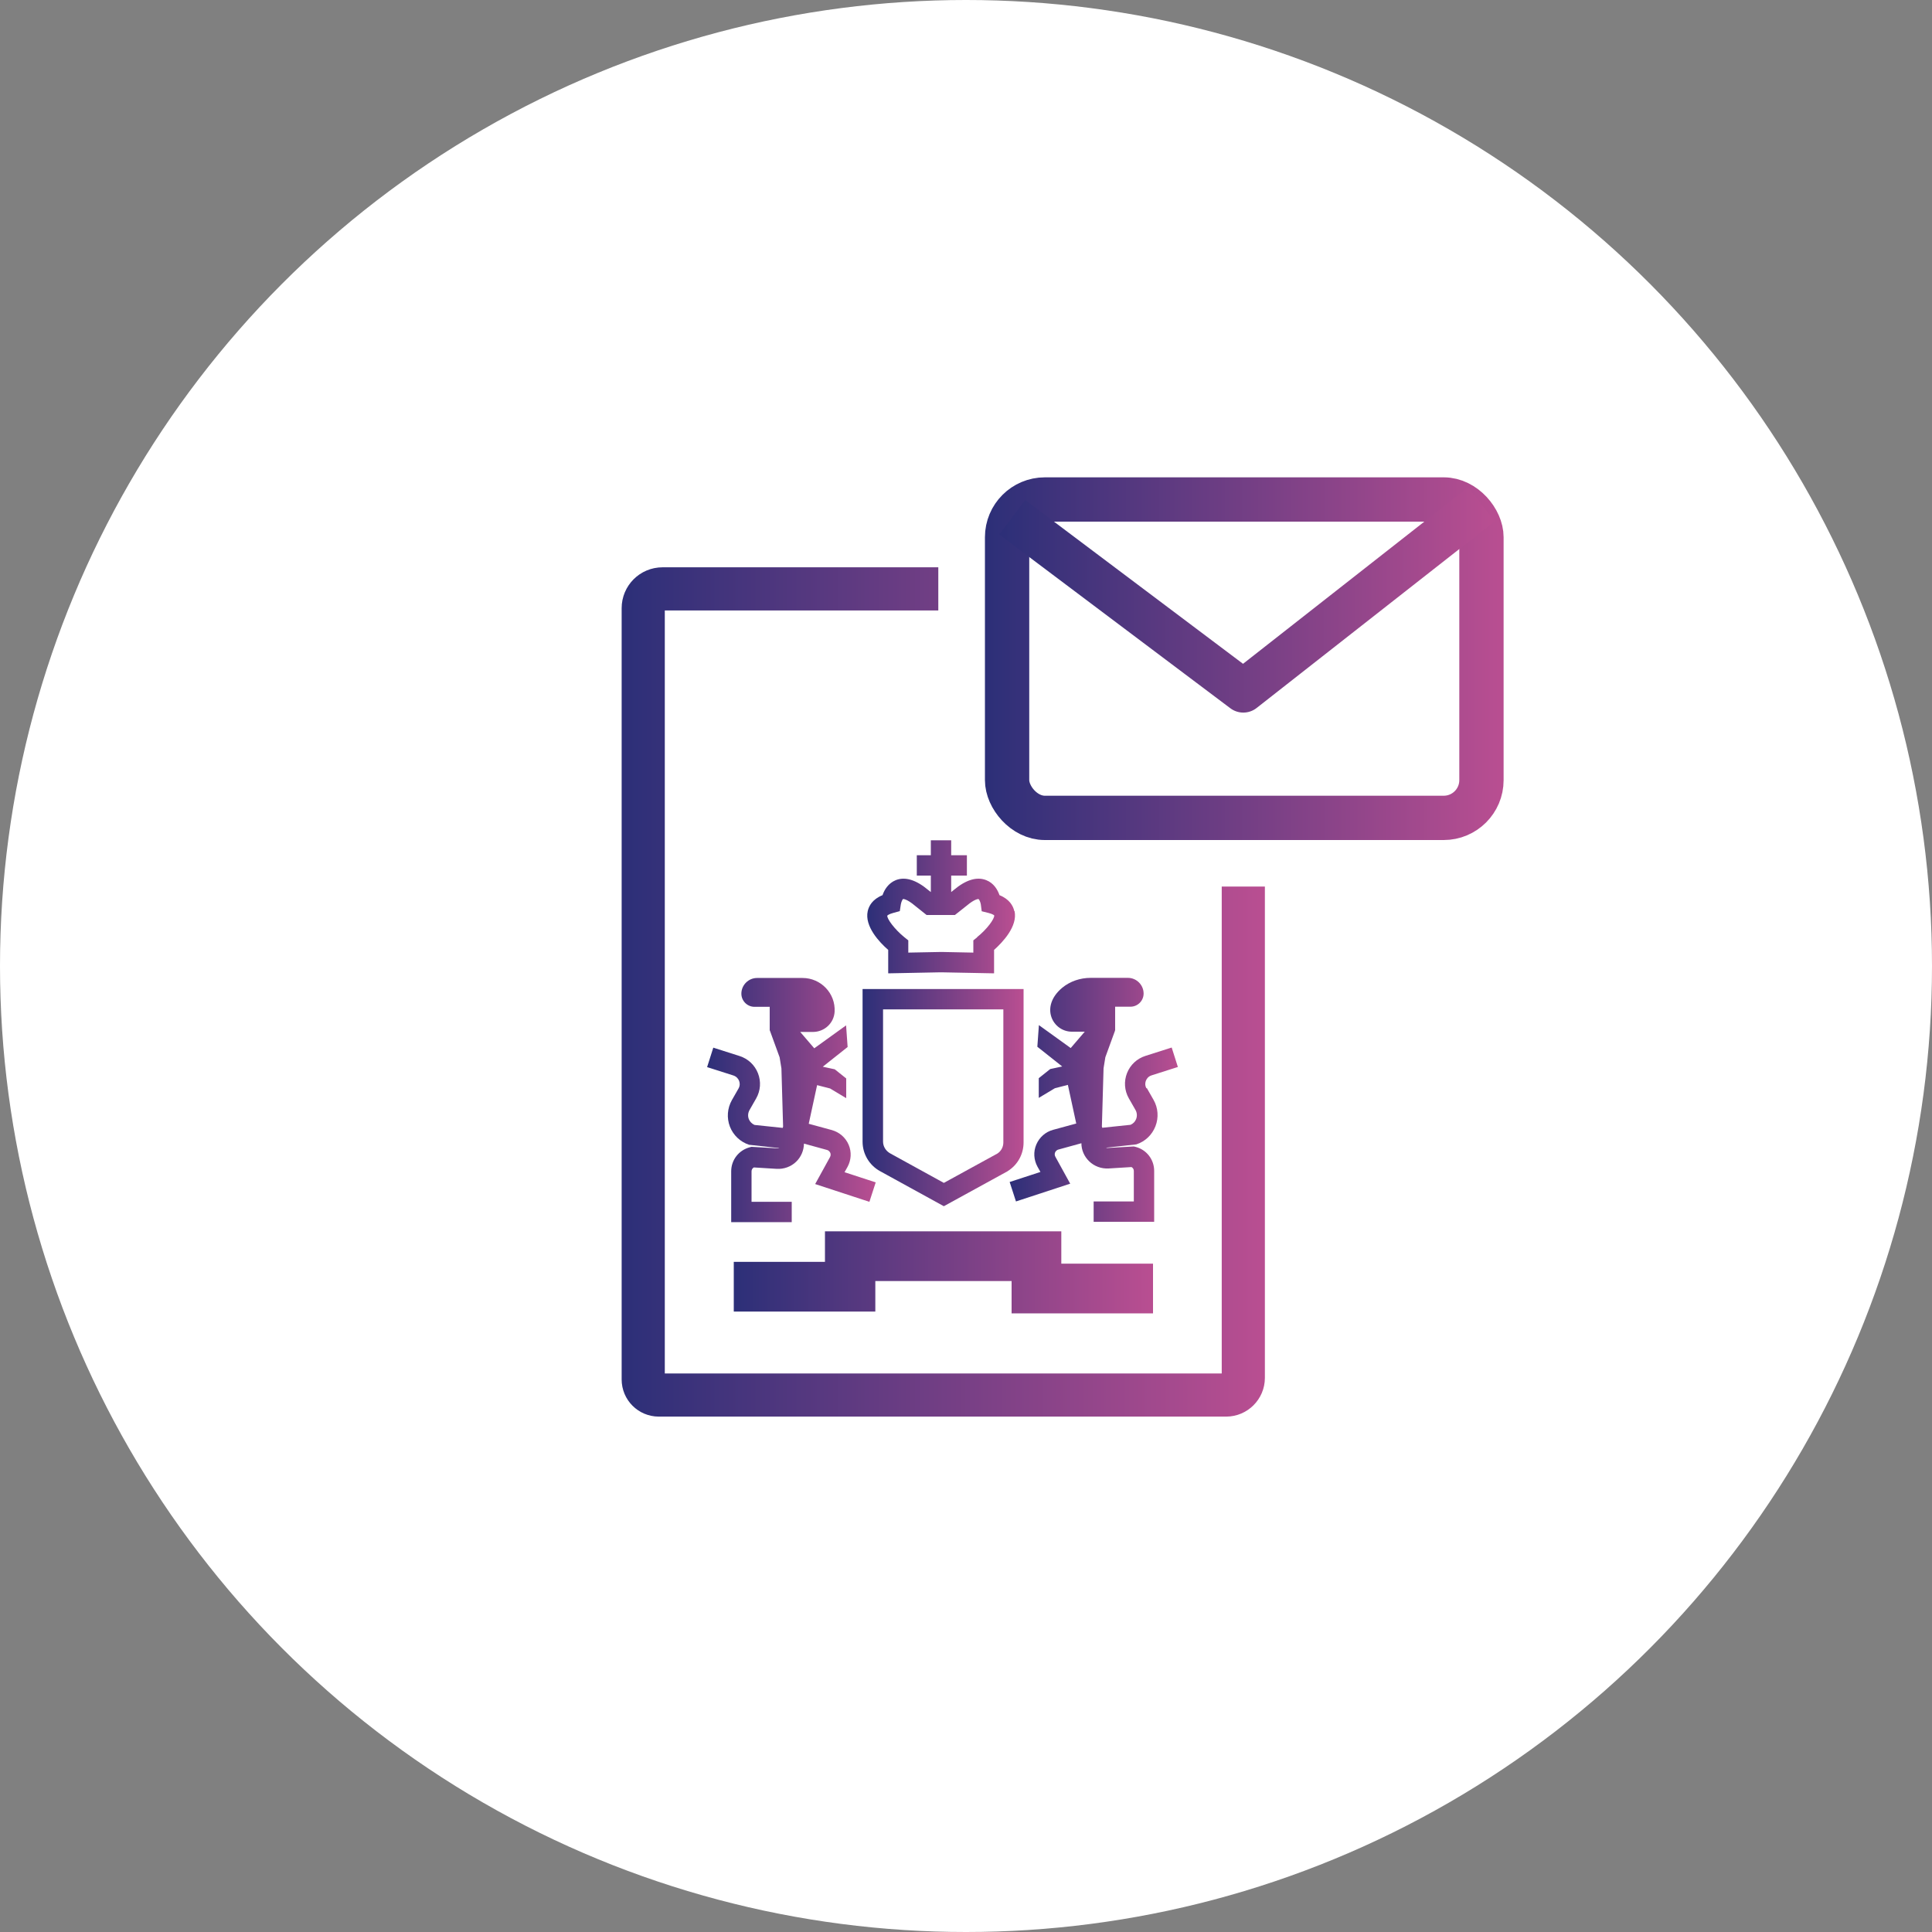
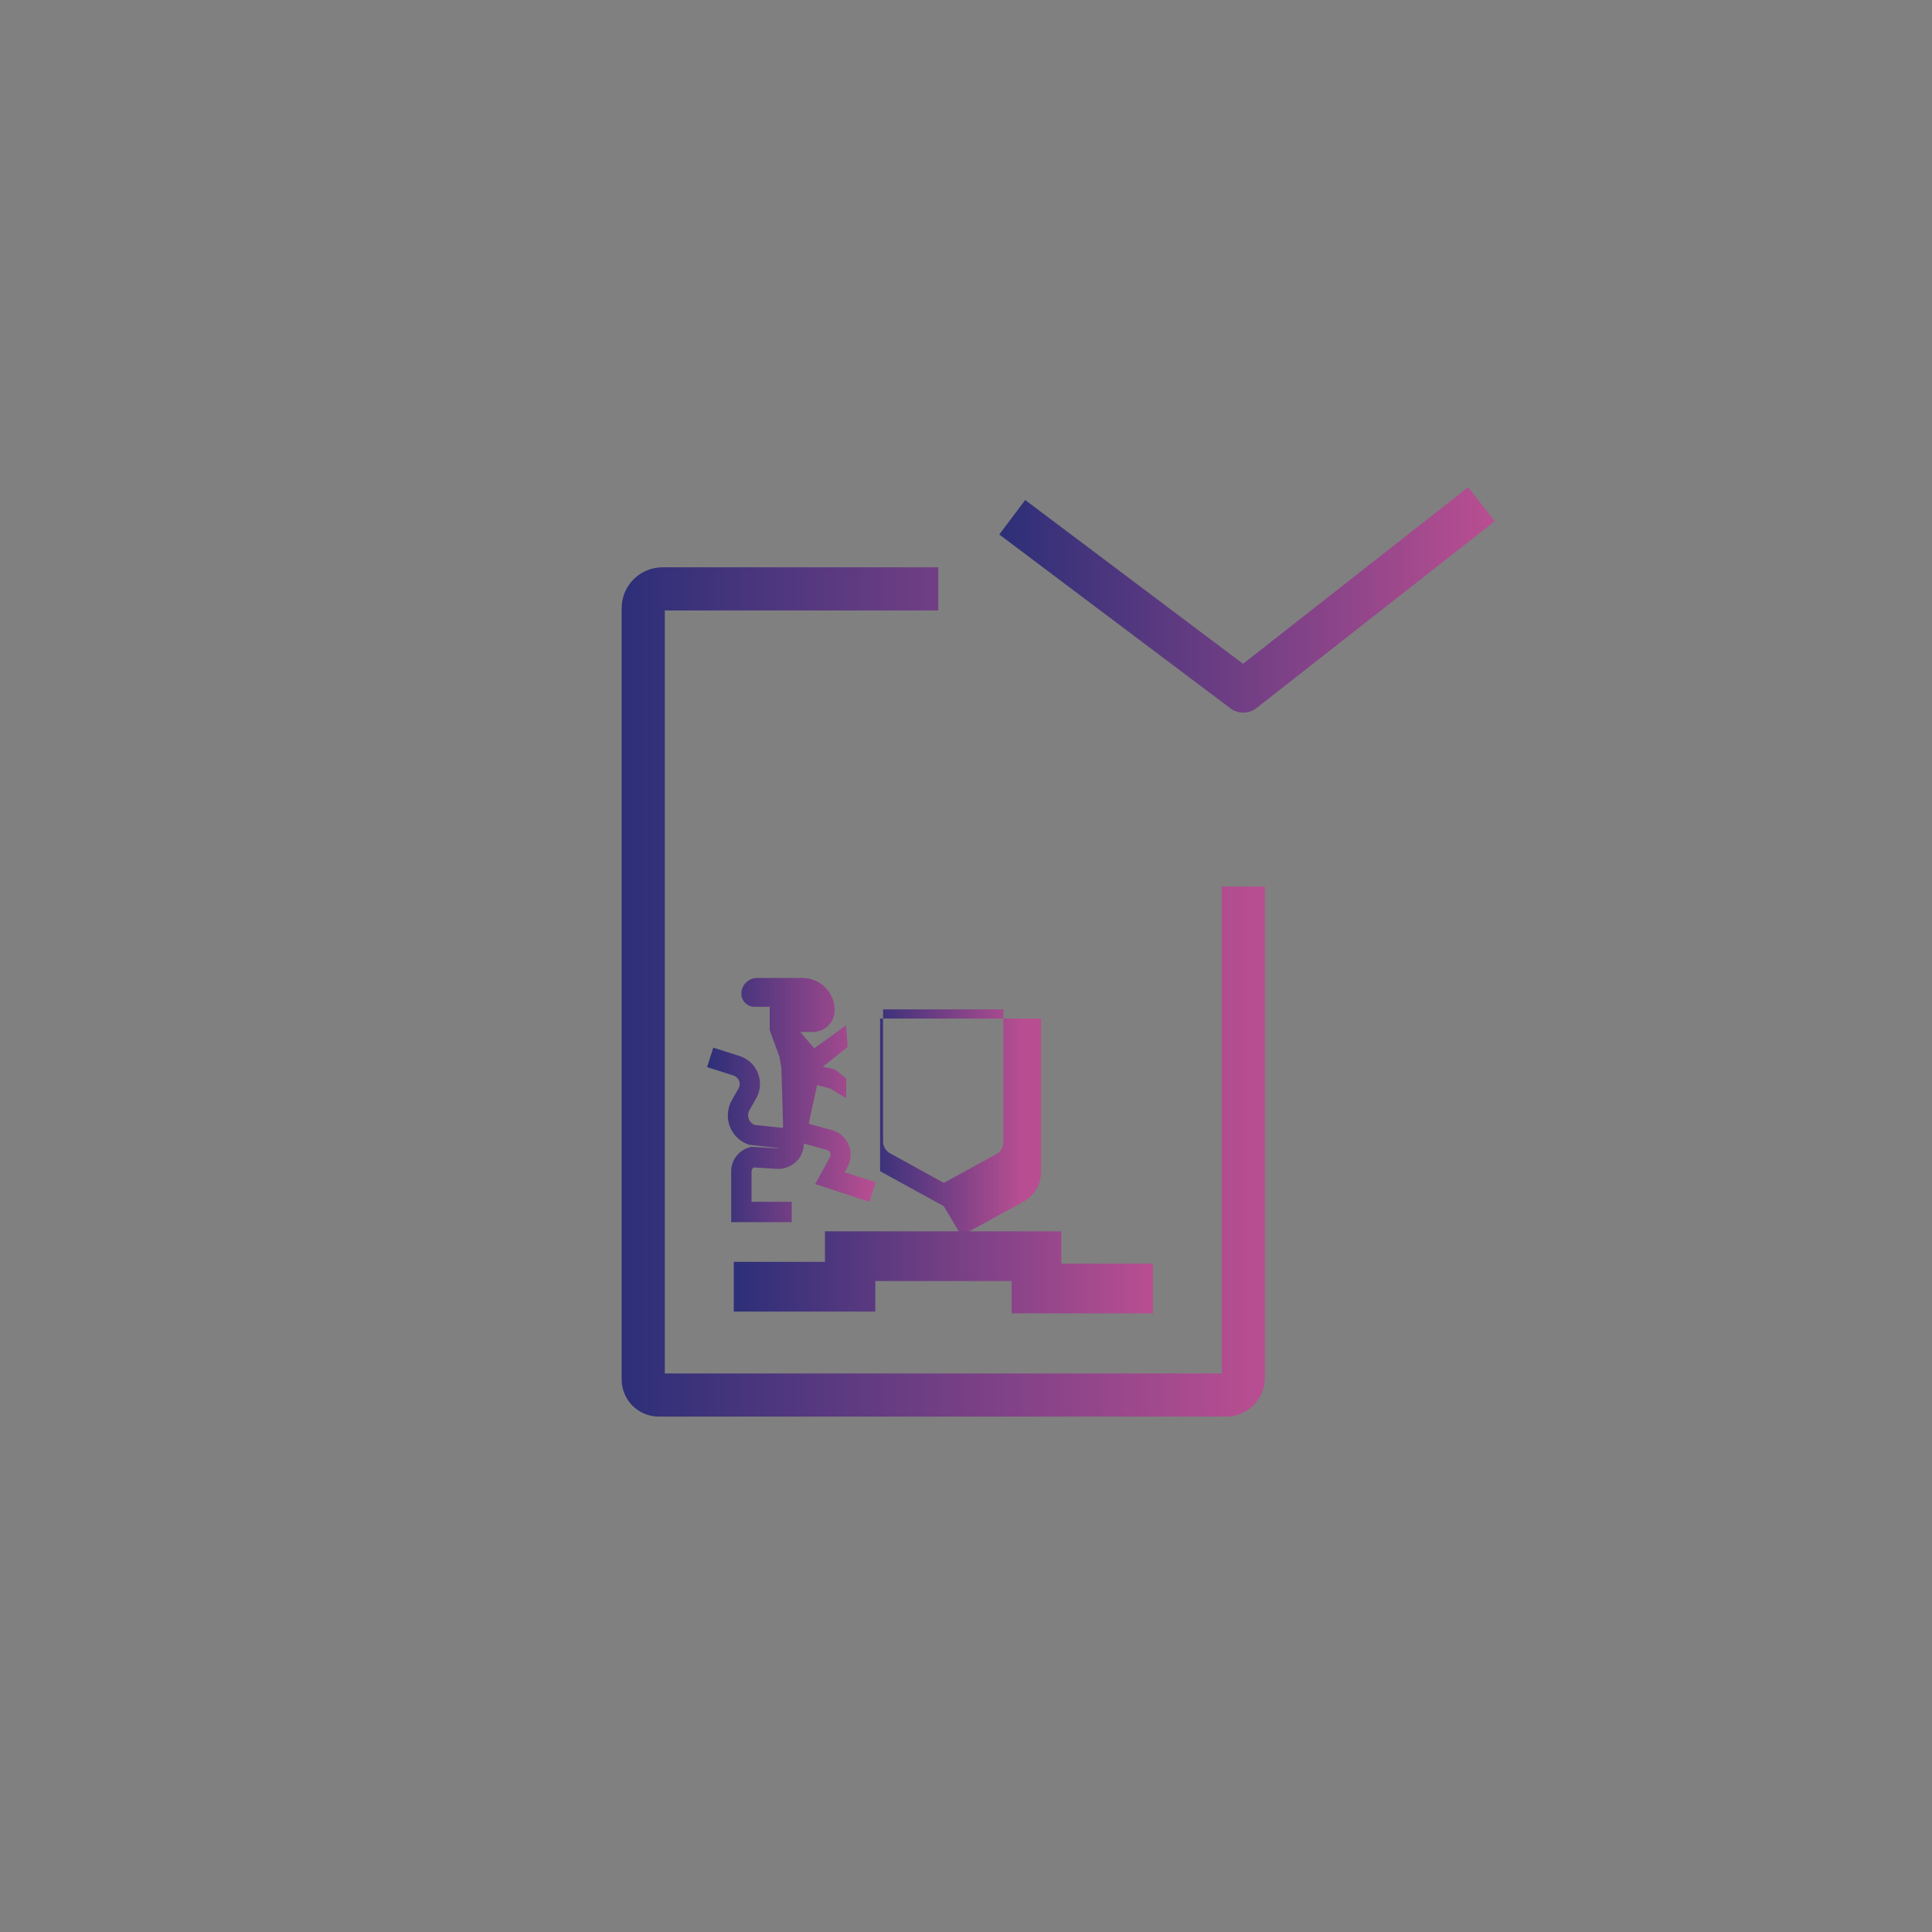
<svg xmlns="http://www.w3.org/2000/svg" xmlns:xlink="http://www.w3.org/1999/xlink" id="Laag_2" viewBox="0 0 150 150">
  <rect x="0" y="0" width="150" height="150" fill="#808080" stroke="none" />
  <defs>
    <style>.cls-1{fill:#fff;}.cls-2{stroke:url(#Naamloos_verloop_29);stroke-width:3.44px;}.cls-2,.cls-3,.cls-4{fill:none;stroke-linejoin:round;}.cls-5{fill:url(#Naamloos_verloop_29-5);}.cls-6{fill:url(#Naamloos_verloop_29-6);}.cls-7{fill:url(#Naamloos_verloop_29-2);}.cls-8{fill:url(#Naamloos_verloop_29-3);}.cls-9{fill:url(#Naamloos_verloop_29-4);}.cls-3{stroke:url(#Naamloos_verloop_29-7);}.cls-3,.cls-4{stroke-width:3.35px;}.cls-4{stroke:url(#Naamloos_verloop_29-8);}</style>
    <linearGradient id="Naamloos_verloop_29" x1="76.47" y1="51.14" x2="116.74" y2="51.14" gradientTransform="translate(193.21 102.28) rotate(-180)" gradientUnits="userSpaceOnUse">
      <stop offset="0" stop-color="#2c2f78" />
      <stop offset=".99" stop-color="#b84e91" />
    </linearGradient>
    <linearGradient id="Naamloos_verloop_29-2" x1="54.87" y1="85.41" x2="67.96" y2="85.41" gradientTransform="matrix(1,0,0,1,0,0)" xlink:href="#Naamloos_verloop_29" />
    <linearGradient id="Naamloos_verloop_29-3" x1="78.35" y1="85.41" x2="91.44" y2="85.41" gradientTransform="matrix(1,0,0,1,0,0)" xlink:href="#Naamloos_verloop_29" />
    <linearGradient id="Naamloos_verloop_29-4" x1="66.98" y1="85.22" x2="79.48" y2="85.22" gradientTransform="matrix(1,0,0,1,0,0)" xlink:href="#Naamloos_verloop_29" />
    <linearGradient id="Naamloos_verloop_29-5" x1="67.32" y1="70.4" x2="78.78" y2="70.4" gradientTransform="matrix(1,0,0,1,0,0)" xlink:href="#Naamloos_verloop_29" />
    <linearGradient id="Naamloos_verloop_29-6" x1="56.97" y1="98.79" x2="89.52" y2="98.79" gradientTransform="matrix(1,0,0,1,0,0)" xlink:href="#Naamloos_verloop_29" />
    <linearGradient id="Naamloos_verloop_29-7" x1="48.27" y1="77.01" x2="98.21" y2="77.01" gradientTransform="matrix(1,0,0,1,0,0)" xlink:href="#Naamloos_verloop_29" />
    <linearGradient id="Naamloos_verloop_29-8" x1="77.58" y1="46.58" x2="116.06" y2="46.58" gradientTransform="matrix(1,0,0,1,0,0)" xlink:href="#Naamloos_verloop_29" />
  </defs>
  <g id="Laag_1-2">
-     <circle class="cls-1" cx="75" cy="75" r="75" />
-     <rect class="cls-2" x="78.19" y="38.78" width="36.83" height="24.72" rx="2.93" ry="2.93" transform="translate(193.21 102.28) rotate(180)" />
    <path class="cls-7" d="m65.57,91.01l.23-.41c.29-.53.33-1.16.09-1.72-.24-.56-.71-.97-1.3-1.14l-1.8-.49.65-3,1.01.26,1.25.75v-1.53l-.89-.71-.93-.2,1.93-1.53-.12-1.68-2.47,1.78-1.09-1.27h.99c.88,0,1.63-.68,1.68-1.57.08-1.43-1.07-2.62-2.49-2.62h-2.55s-.98,0-.98,0c-.67,0-1.22.55-1.22,1.22,0,.56.46,1.02,1.02,1.02h1.18v1.82s.01.02.02.04h0s.75,2.06.75,2.06l.14.86.13,4.52-.03.1-2.19-.23c-.2-.09-.36-.25-.44-.45-.09-.23-.07-.48.05-.7l.52-.91c.34-.6.39-1.31.14-1.95-.25-.64-.77-1.13-1.43-1.34l-2.04-.65-.48,1.51,2.04.65c.27.09.39.29.44.41.05.12.1.35-.04.6l-.52.91c-.35.63-.41,1.37-.15,2.05.26.67.81,1.19,1.49,1.41l2.35.26s-.06.02-.1.02l-2.06-.12-.12.03c-.86.22-1.46.98-1.46,1.87v3.95h4.7v-1.58h-3.12v-2.37c0-.13.07-.24.18-.3l1.78.11c.56.03,1.11-.17,1.51-.56.38-.37.59-.87.6-1.4l1.78.49c.16.04.23.16.26.22s.06.2-.02.34l-1.15,2.09,4.21,1.38.49-1.51-2.39-.78Z" />
-     <path class="cls-8" d="m89.01,84.5c-.14-.25-.09-.48-.04-.6.05-.12.16-.32.44-.41l2.04-.65-.48-1.51-2.04.65c-.66.21-1.18.7-1.43,1.34s-.2,1.35.14,1.95l.52.91c.12.21.14.47.05.7-.08.21-.24.37-.44.45l-2.19.23-.03-.1.13-4.52.14-.86.75-2.06h-.01s.02-.02.02-.04v-1.82h1.19c.56,0,1.02-.46,1.02-1.02,0-.67-.55-1.22-1.22-1.22h-.99s-1.9,0-1.9,0c-.8,0-1.59.26-2.21.77-1.77,1.48-.73,3.41.75,3.41h1l-1.09,1.27-2.47-1.78-.12,1.68,1.93,1.53-.93.2-.89.71v1.53l1.25-.75,1.01-.26.65,3-1.8.49c-.59.16-1.06.58-1.3,1.14-.24.56-.2,1.19.09,1.72l.23.41-2.39.78.49,1.51,4.21-1.38-1.15-2.09c-.08-.14-.05-.27-.02-.34.03-.06.1-.18.26-.22l1.78-.49c0,.53.22,1.03.6,1.4.4.39.95.59,1.51.56l1.78-.11c.11.06.18.17.18.3v2.37h-3.12v1.58h4.7v-3.95c0-.89-.6-1.66-1.46-1.87l-.12-.03-2.06.12s-.07-.01-.1-.02l2.35-.26c.69-.22,1.23-.74,1.49-1.41.26-.67.21-1.42-.15-2.05l-.52-.91Z" />
-     <path class="cls-9" d="m73.28,93.65l-4.95-2.72c-.84-.46-1.36-1.34-1.36-2.29v-11.85h12.5v11.91c0,.9-.45,1.73-1.21,2.21l-.04.03-4.94,2.71Zm-4.72-15.28v10.26c0,.38.21.72.54.91l4.18,2.3,4.16-2.28c.29-.19.46-.51.46-.86v-10.33h-9.34Z" />
-     <path class="cls-5" d="m78.75,70.74c-.09-.4-.36-.92-1.15-1.24-.14-.41-.44-.94-1.04-1.17-.72-.28-1.57-.02-2.5.76l-.21.17v-1.28h1.22v-1.58h-1.22v-1.16h-1.58v1.16h-1.09v1.58h1.09v1.28l-.19-.15c-.95-.8-1.8-1.06-2.52-.78-.6.24-.9.76-1.04,1.17-.79.32-1.06.84-1.15,1.24-.26,1.18.91,2.42,1.59,3.01v1.82l4.06-.08h.08s4.08.08,4.08.08v-1.82c.67-.6,1.84-1.83,1.59-3.01Zm-2.88,2.03l-.3.24v.95l-2.48-.05-2.57.05v-.95s-.3-.24-.3-.24c-.77-.62-1.37-1.45-1.33-1.68,0,0,.08-.11.46-.21l.51-.14.08-.52c.03-.18.12-.38.17-.42,0,0,.27-.04.94.53l.89.71h2.2l.91-.72c.64-.54.91-.52.92-.52.06.03.15.24.18.41l.07.54.52.13c.36.09.45.19.45.19h0c.04.25-.56,1.08-1.33,1.69Z" />
+     <path class="cls-9" d="m73.28,93.65l-4.95-2.72v-11.85h12.5v11.91c0,.9-.45,1.73-1.21,2.21l-.04.03-4.94,2.71Zm-4.72-15.28v10.26c0,.38.21.72.54.91l4.18,2.3,4.16-2.28c.29-.19.46-.51.46-.86v-10.33h-9.34Z" />
    <polygon class="cls-6" points="82.4 98.11 82.4 95.6 64.05 95.6 64.05 97.97 56.97 97.97 56.97 101.83 67.96 101.83 67.96 99.46 78.54 99.46 78.54 101.97 89.52 101.97 89.52 98.11 82.4 98.11" />
    <path class="cls-3" d="m96.53,68.83v38.15c0,.73-.6,1.33-1.33,1.33h-44.05c-.67,0-1.21-.54-1.21-1.21v-59.88c0-.83.67-1.5,1.5-1.5h21.41" />
    <polyline class="cls-4" points="78.59 40.16 96.53 53.65 115.02 39.15" />
  </g>
</svg>